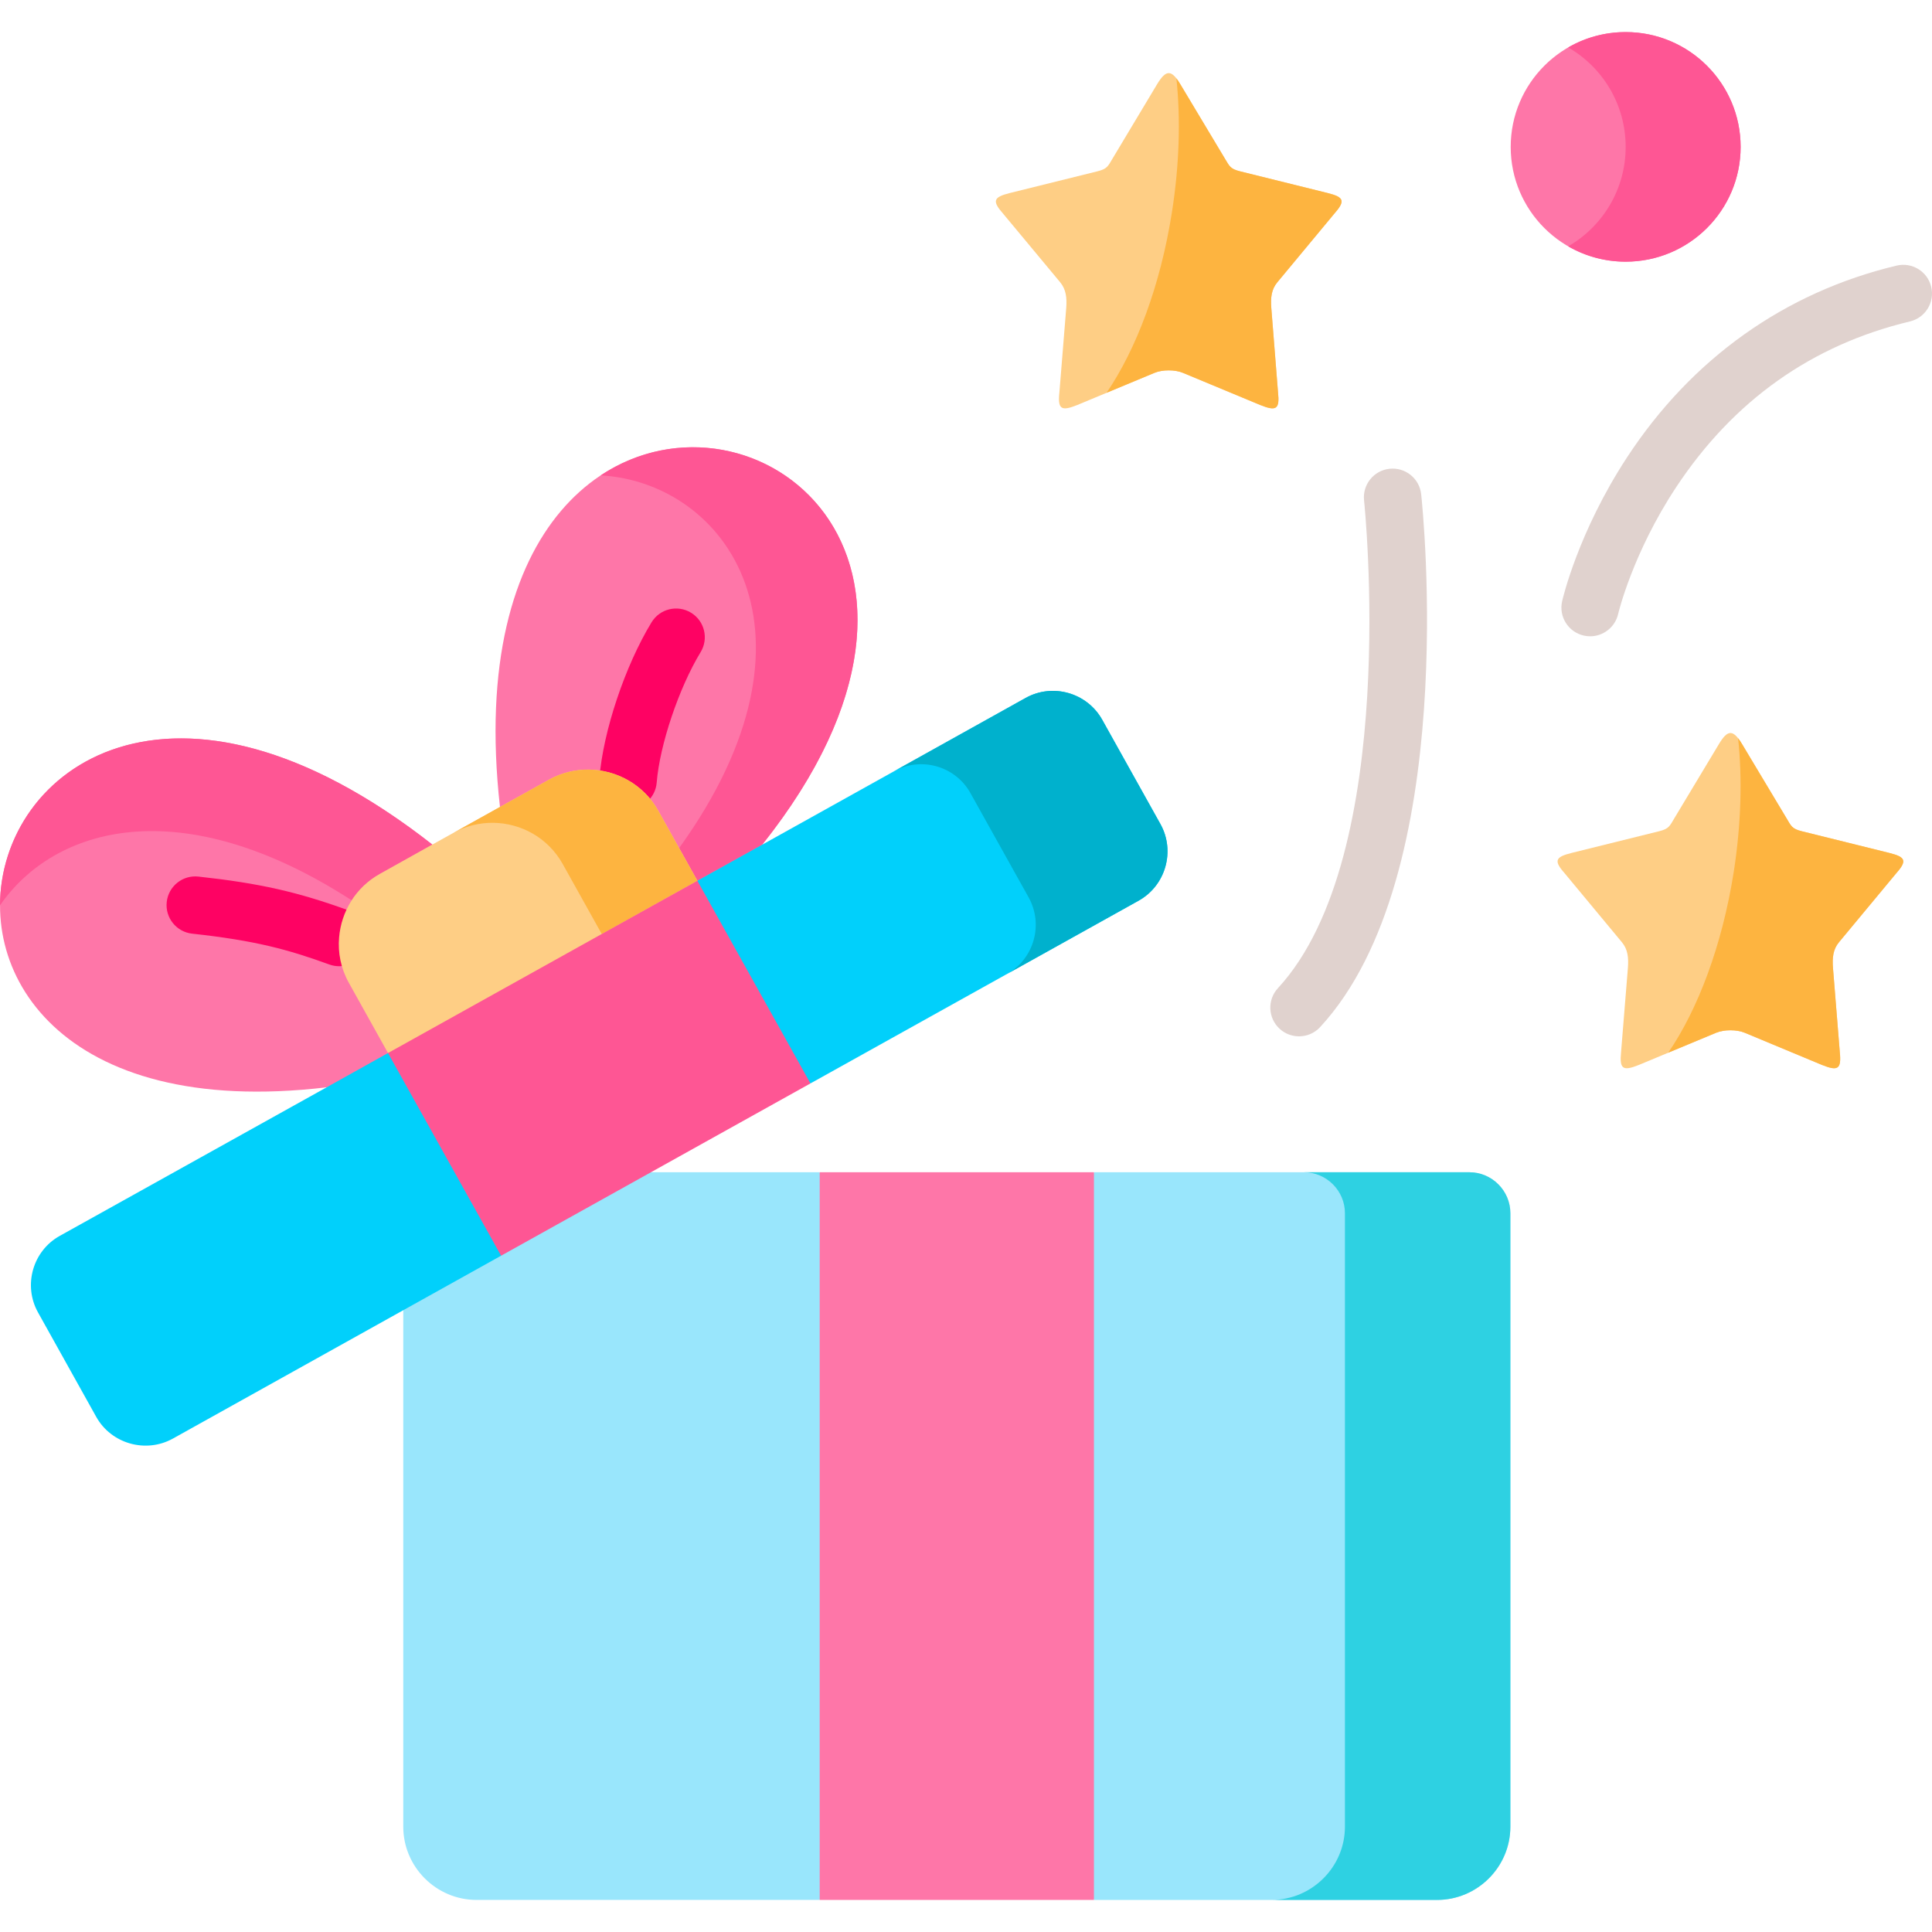
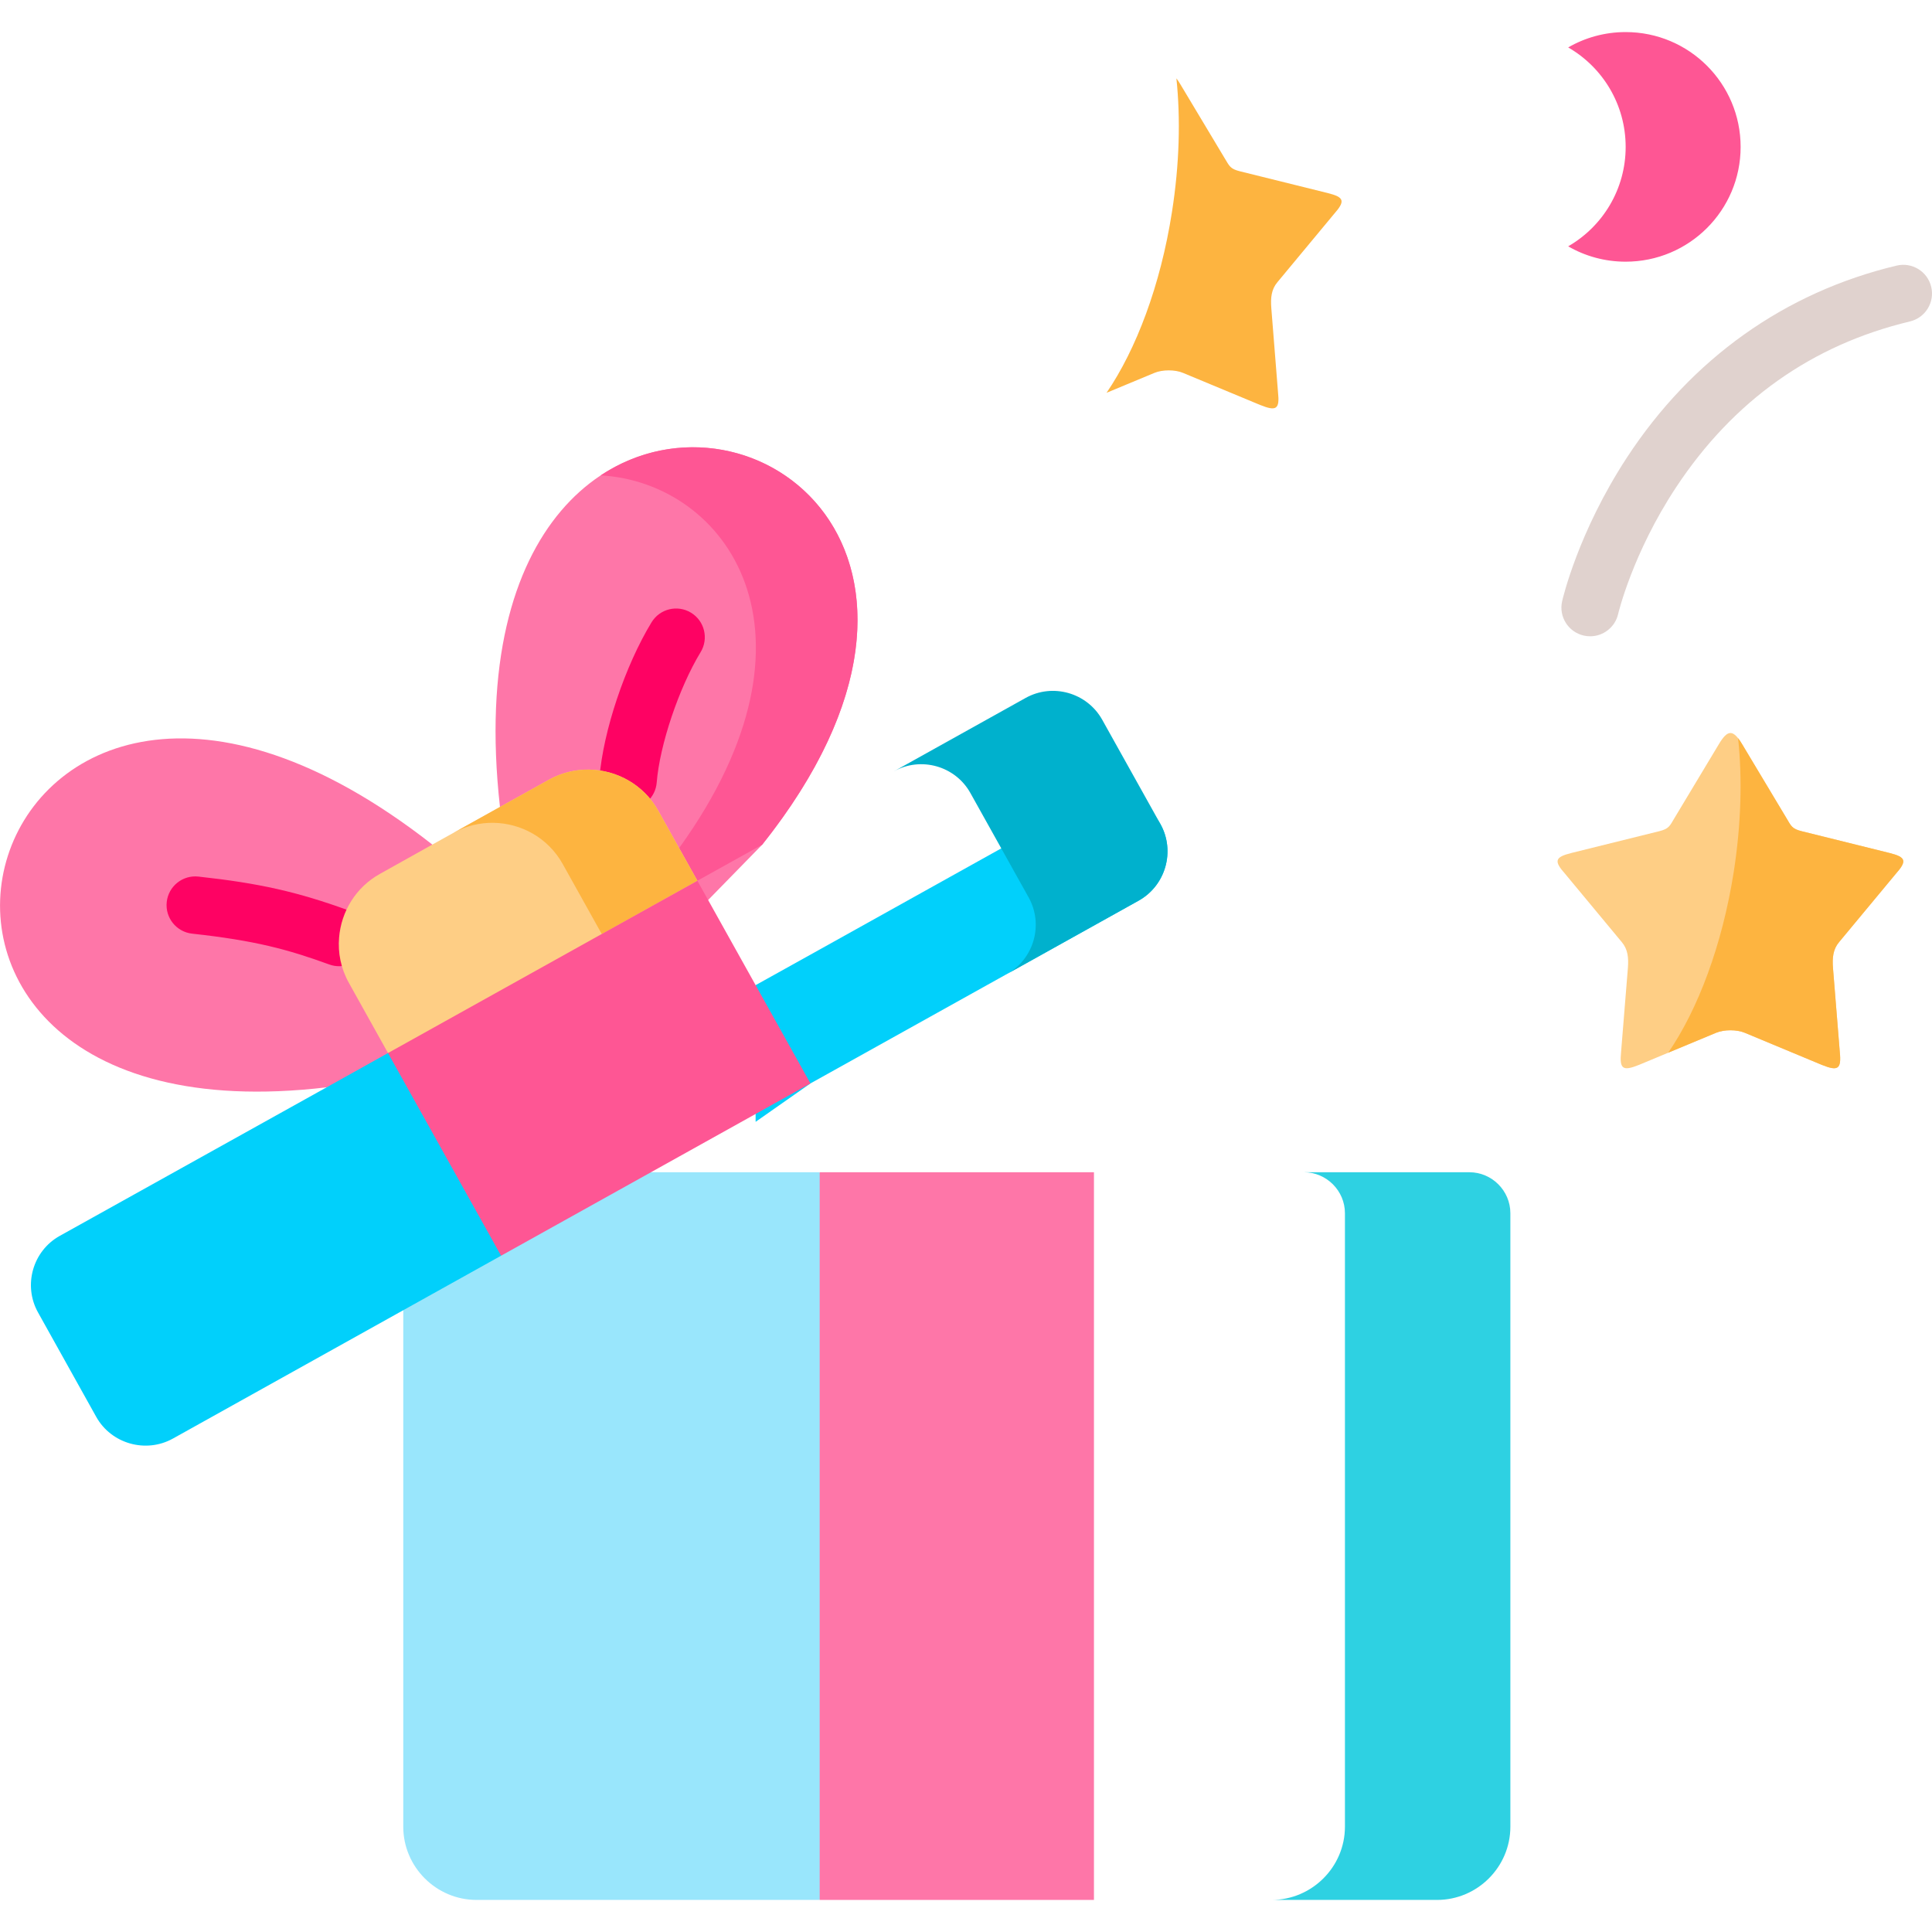
<svg xmlns="http://www.w3.org/2000/svg" id="Capa_1" height="512" viewBox="0 0 512 512" width="512">
  <g>
    <g>
-       <path clip-rule="evenodd" d="m430.818 69.35c16.828 0 30.467-13.627 30.467-30.41 0-16.813-13.639-30.44-30.467-30.44s-30.467 13.627-30.467 30.44c0 16.783 13.639 30.41 30.467 30.41z" fill="#fe76a8" fill-rule="evenodd" />
-     </g>
+       </g>
    <g>
      <path clip-rule="evenodd" d="m150.002 278.151-35.427-54.331c-120.864-94.623-169.782 81.143-28.017 64.331z" fill="#fe76a8" fill-rule="evenodd" />
    </g>
    <g>
      <path clip-rule="evenodd" d="m201.991 223.849c88.832-111.612-86.5-162.463-69.495-9.999l29.552 50.88z" fill="#fe76a8" fill-rule="evenodd" />
    </g>
    <g>
      <path clip-rule="evenodd" d="m217.224 503.5 21.876-99.047-21.876-93.797h-44.697l-54.705-4.719-10.953 41.294v136.861c0 10.678 8.739 19.408 19.426 19.408z" fill="#99e6fc" fill-rule="evenodd" />
    </g>
    <g>
-       <path clip-rule="evenodd" d="m400.262 484.092v-126.302-36.28c0-5.958-4.901-10.854-10.864-10.854h-99.49l-26.009 96.452 26.009 96.393h90.928c10.687-.001 19.426-8.732 19.426-19.409z" fill="#99e6fc" fill-rule="evenodd" />
-     </g>
+       </g>
    <g>
      <path clip-rule="evenodd" d="m201.991 223.849c60.963-76.601-2.509-124.591-42.807-97.867 33.212 1.858 61.967 41.619 20.784 98.782l4.842 8.642z" fill="#fe5694" fill-rule="evenodd" />
    </g>
    <g>
-       <path clip-rule="evenodd" d="m114.576 223.82c-68.964-53.977-114.487-19.969-114.576 16.105 14.348-20.765 47.826-30.646 93.202-1.327 1.83-2.832 4.34-5.28 7.499-7.02z" fill="#fe5694" fill-rule="evenodd" />
-     </g>
+       </g>
    <g>
      <path clip-rule="evenodd" d="m217.224 310.656h72.684v192.844h-72.684z" fill="#fe76a8" fill-rule="evenodd" />
    </g>
    <g>
      <path clip-rule="evenodd" d="m400.262 357.79v-36.28c0-5.958-4.901-10.854-10.864-10.854h-43.84c5.964 0 10.864 4.896 10.864 10.854v36.28 126.301c0 10.678-8.768 19.408-19.455 19.408h43.87c10.687 0 19.426-8.731 19.426-19.408v-126.301z" fill="#2ed1e2" fill-rule="evenodd" />
    </g>
    <g>
      <path d="m89.865 256.058c-.864 0-1.742-.148-2.601-.46-10.948-3.98-19.574-6.336-36.34-8.17-4.178-.457-7.195-4.214-6.738-8.391.457-4.176 4.213-7.189 8.395-6.734 16.192 1.772 26.257 4.042 39.886 8.996 3.95 1.436 5.988 5.801 4.552 9.75-1.124 3.09-4.044 5.009-7.154 5.009z" fill="#fe0263" />
    </g>
    <g>
      <path d="m166.455 214.38c-.202 0-.405-.008-.61-.024-4.191-.332-7.319-3.996-6.987-8.185.982-12.383 6.79-29.734 13.811-41.258 2.186-3.588 6.869-4.728 10.459-2.541 3.591 2.185 4.729 6.866 2.543 10.454-5.736 9.416-10.848 24.591-11.637 34.547-.315 3.983-3.649 7.007-7.579 7.007z" fill="#fe0263" />
    </g>
    <g>
-       <path d="m344.257 274.639c-1.845 0-3.695-.667-5.159-2.016-3.09-2.849-3.284-7.662-.434-10.75 32.587-35.307 22.927-128.325 22.826-129.261-.452-4.177 2.568-7.93 6.748-8.383 4.182-.448 7.934 2.568 8.387 6.744.444 4.1 10.455 100.883-26.771 141.216-1.501 1.626-3.546 2.45-5.597 2.45z" fill="#e0d2ce" />
-     </g>
+       </g>
    <g>
      <path d="m421.406 168.625c-.562 0-1.132-.063-1.703-.193-4.092-.937-6.654-5.001-5.725-9.092.168-.739 4.259-18.327 17.135-38.033 17.148-26.243 41.875-43.851 71.507-50.92 4.09-.975 8.195 1.546 9.171 5.633s-1.548 8.191-5.636 9.166c-25.963 6.194-46.822 20.994-61.998 43.988-11.533 17.475-15.3 33.39-15.337 33.548-.814 3.517-3.949 5.903-7.414 5.903z" fill="#e0d2ce" />
    </g>
    <g>
-       <path clip-rule="evenodd" d="m338.531 74.777 14.938-17.992c3.07-3.481 2.864-4.513-1.653-5.634l-23.204-5.752c-2.627-.649-2.775-1.357-4.074-3.481l-11.72-19.556c-2.362-3.982-3.808-3.982-6.2 0l-11.72 19.556c-1.269 2.124-1.447 2.832-4.074 3.481l-23.204 5.752c-4.487 1.121-4.724 2.153-1.653 5.634l14.968 17.992c1.594 1.917 1.83 4.159 1.624 6.873l-1.801 22.24c-.502 4.601.472 5.162 4.783 3.422l20.4-8.495c2.126-.885 5.462-.885 7.558 0l20.429 8.495c4.31 1.74 5.255 1.18 4.753-3.422l-1.771-22.24c-.209-2.714-.003-4.956 1.621-6.873z" fill="#fece85" fill-rule="evenodd" />
-     </g>
+       </g>
    <g>
      <path clip-rule="evenodd" d="m310.574 56.224c-3.041 19.467-9.506 36.427-17.329 47.872l12.695-5.28c2.126-.885 5.462-.885 7.558 0l20.429 8.495c4.31 1.74 5.255 1.18 4.753-3.422l-1.771-22.24c-.207-2.714 0-4.955 1.624-6.873l14.938-17.992c3.07-3.481 2.864-4.513-1.653-5.634l-23.204-5.752c-2.627-.649-2.775-1.357-4.074-3.481l-11.72-19.556c-.384-.649-.738-1.18-1.063-1.593 1.119 10.591.824 22.744-1.183 35.456z" fill="#fdb440" fill-rule="evenodd" />
    </g>
    <g>
      <path clip-rule="evenodd" d="m487.382 249.658 14.938-17.992c3.1-3.48 2.864-4.513-1.653-5.634l-23.204-5.752c-2.598-.649-2.775-1.357-4.045-3.48l-11.72-19.556c-2.391-3.982-3.838-3.982-6.2 0l-11.75 19.556c-1.269 2.124-1.447 2.832-4.045 3.48l-23.204 5.752c-4.517 1.121-4.753 2.153-1.653 5.634l14.938 17.992c1.624 1.917 1.83 4.159 1.624 6.873l-1.801 22.21c-.472 4.631.472 5.191 4.783 3.451l20.4-8.495c2.126-.885 5.462-.885 7.587 0l20.4 8.495c4.31 1.74 5.255 1.18 4.783-3.451l-1.801-22.21c-.207-2.714-.001-4.955 1.623-6.873z" fill="#fece85" fill-rule="evenodd" />
    </g>
    <g>
      <path clip-rule="evenodd" d="m459.454 231.105c-3.07 19.467-9.506 36.427-17.359 47.872l12.695-5.28c2.126-.885 5.462-.885 7.587 0l20.4 8.495c4.31 1.74 5.255 1.18 4.783-3.451l-1.801-22.21c-.207-2.714 0-4.955 1.624-6.873l14.938-17.992c3.1-3.48 2.864-4.513-1.653-5.634l-23.204-5.752c-2.598-.649-2.775-1.357-4.045-3.48l-11.72-19.556c-.384-.649-.738-1.18-1.092-1.622 1.15 10.618.825 22.771-1.153 35.483z" fill="#fdb440" fill-rule="evenodd" />
    </g>
    <g>
      <path clip-rule="evenodd" d="m461.284 38.94c0-16.813-13.639-30.44-30.467-30.44-5.55 0-10.746 1.475-15.233 4.07 9.122 5.25 15.233 15.102 15.233 26.369 0 11.238-6.111 21.09-15.233 26.34 4.487 2.596 9.683 4.07 15.233 4.07 16.828.001 30.467-13.626 30.467-30.409z" fill="#fe5694" fill-rule="evenodd" />
    </g>
    <g>
      <path clip-rule="evenodd" d="m102.826 279.066 49.715-9.439 32.268-36.221-10.362-18.553c-1.948-3.51-4.753-6.224-8.001-8.082-6.259-3.569-14.23-3.893-20.961-.147l-12.99 7.227-17.92 9.97-13.875 7.757c-6.436 3.569-10.274 10.029-10.835 16.872-.354 4.041.472 8.229 2.598 12.034z" fill="#fece85" fill-rule="evenodd" />
    </g>
    <g>
-       <path clip-rule="evenodd" d="m214.774 287.118 86.972-48.432c7.174-4.011 9.772-13.126 5.786-20.293l-15.44-27.667c-4.015-7.167-13.137-9.763-20.311-5.752l-69.79 38.876-17.182 9.557v36.221z" fill="#01d0fb" fill-rule="evenodd" />
+       <path clip-rule="evenodd" d="m214.774 287.118 86.972-48.432c7.174-4.011 9.772-13.126 5.786-20.293c-4.015-7.167-13.137-9.763-20.311-5.752l-69.79 38.876-17.182 9.557v36.221z" fill="#01d0fb" fill-rule="evenodd" />
    </g>
    <g>
      <path clip-rule="evenodd" d="m45.818 381.24 86.972-48.462 2.48-36.221-32.445-17.491-16.267 9.085-70.735 39.377c-7.144 3.982-9.742 13.096-5.757 20.264l15.44 27.697c3.987 7.137 13.139 9.732 20.312 5.751z" fill="#01d0fb" fill-rule="evenodd" />
    </g>
    <g>
      <path clip-rule="evenodd" d="m179.967 224.764-5.521-9.911c-1.948-3.51-4.753-6.224-8.001-8.082-6.259-3.569-14.23-3.893-20.961-.147l-12.99 7.227-12.34 6.873c6.731-3.746 14.673-3.422 20.961.147 3.247 1.858 6.052 4.601 8.001 8.082l10.362 18.582 25.33-14.128z" fill="#fdb440" fill-rule="evenodd" />
    </g>
    <g>
      <path clip-rule="evenodd" d="m301.746 238.686c7.174-4.011 9.772-13.126 5.786-20.293l-15.44-27.667c-4.015-7.167-13.137-9.763-20.311-5.752l-34.895 19.438c7.174-4.011 16.296-1.416 20.282 5.752l15.44 27.667c3.986 7.168 1.417 16.252-5.698 20.264z" fill="#00b1cd" fill-rule="evenodd" />
    </g>
    <g>
      <path clip-rule="evenodd" d="m214.774 287.118-29.965-53.712-81.983 45.66 29.965 53.712c27.367-15.25 54.616-30.41 81.983-45.66z" fill="#fe5694" fill-rule="evenodd" />
    </g>
  </g>
</svg>